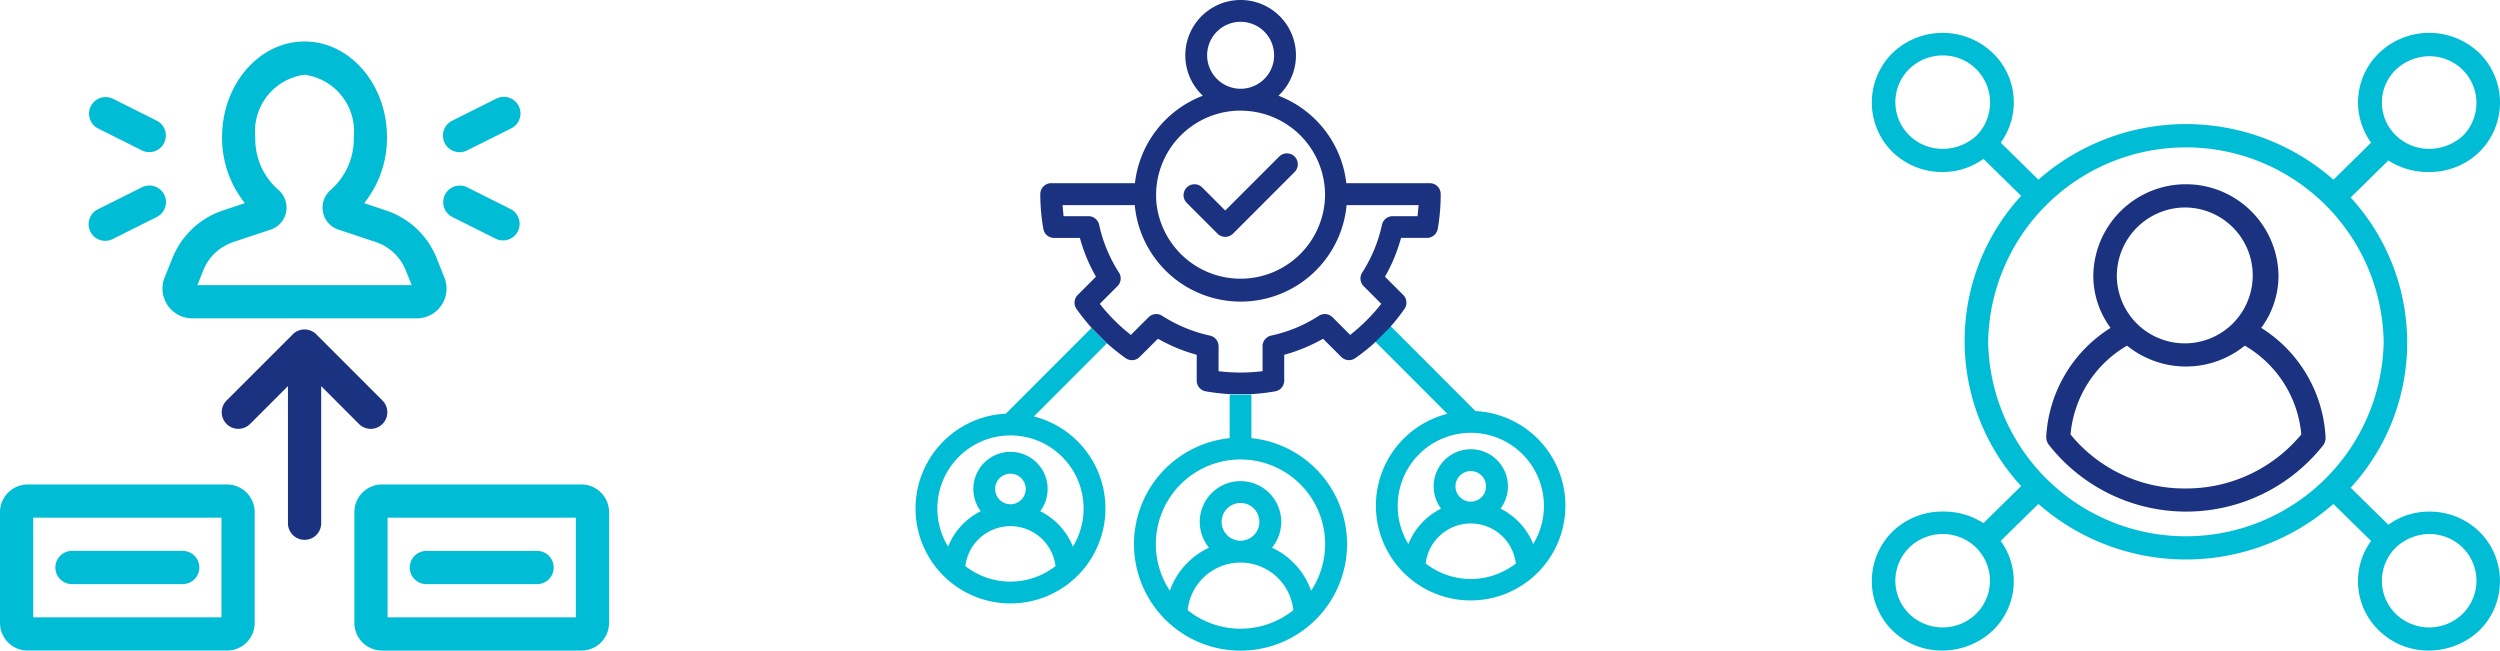
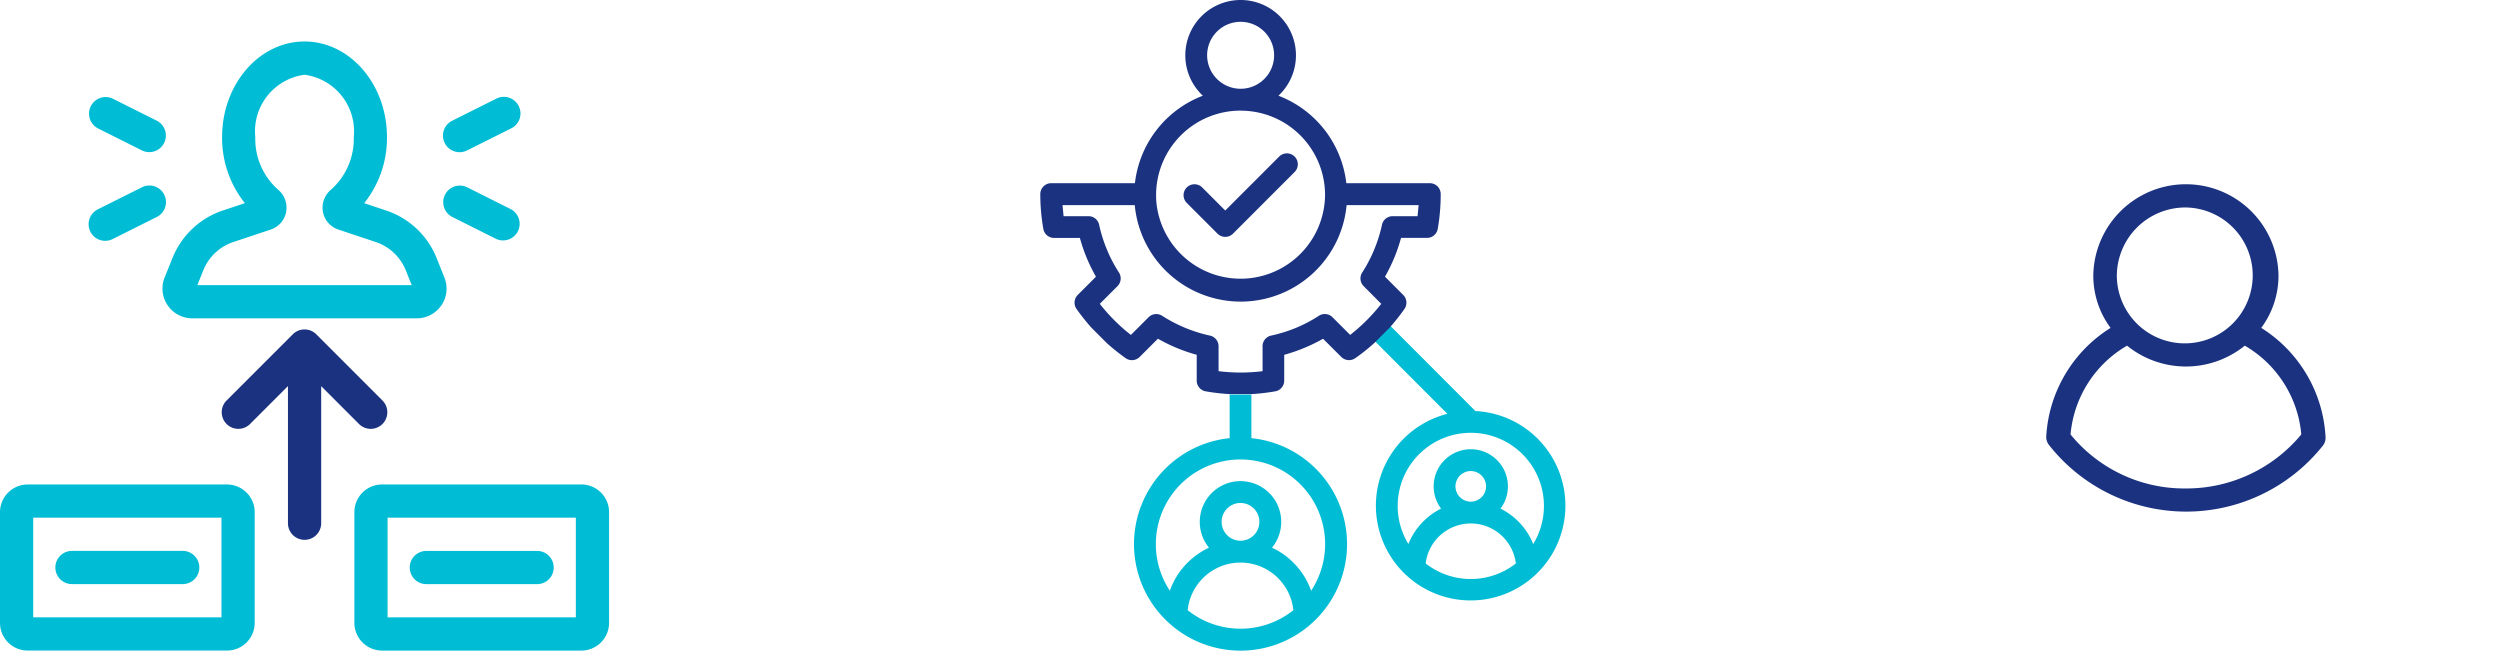
<svg xmlns="http://www.w3.org/2000/svg" width="222.945" height="58.017" viewBox="0 0 222.945 58.017">
  <defs>
    <clipPath id="clip-path">
      <rect id="Rectangle_1479" data-name="Rectangle 1479" width="222.945" height="58.017" fill="none" />
    </clipPath>
  </defs>
  <g id="Group_1092" data-name="Group 1092" transform="translate(0 0)">
    <g id="Group_1091" data-name="Group 1091" transform="translate(0 0)" clip-path="url(#clip-path)">
      <path id="Path_10157" data-name="Path 10157" d="M9.122,23.262l.525-1.311a4.378,4.378,0,0,1,2.69-2.535l3.326-1.109a2.056,2.056,0,0,0,1.376-1.574,2.1,2.1,0,0,0-.737-2,6.04,6.04,0,0,1-2.015-4.668A5.091,5.091,0,0,1,18.678,4.5a5.089,5.089,0,0,1,4.391,5.565,6.05,6.05,0,0,1-2.012,4.668,2.1,2.1,0,0,0-.737,2,2.056,2.056,0,0,0,1.374,1.574l3.328,1.109a4.384,4.384,0,0,1,2.69,2.535l.523,1.311Zm21.765,1.8a2.647,2.647,0,0,0,.265-2.475l-.692-1.733a7.329,7.329,0,0,0-4.5-4.244L24,15.952a9.319,9.319,0,0,0,2.032-5.89c0-4.7-3.3-8.527-7.353-8.527s-7.353,3.825-7.353,8.527a9.307,9.307,0,0,0,2.034,5.89l-1.959.653a7.341,7.341,0,0,0-4.5,4.244L6.2,22.582a2.657,2.657,0,0,0,2.465,3.642h20.02a2.654,2.654,0,0,0,2.2-1.166" transform="translate(8.479 2.165)" fill="#00bdd5" />
      <path id="Path_10158" data-name="Path 10158" d="M23.146,4.4a1.485,1.485,0,0,0-1.988-.663l-3.95,1.976a1.481,1.481,0,0,0,1.326,2.649l3.95-1.974A1.481,1.481,0,0,0,23.146,4.4" transform="translate(23.113 5.055)" fill="#00bdd5" />
      <path id="Path_10159" data-name="Path 10159" d="M17.211,9.668l3.95,1.976A1.481,1.481,0,0,0,22.486,9L18.536,7.02a1.481,1.481,0,0,0-1.33,2.646l0,0" transform="translate(23.11 9.675)" fill="#00bdd5" />
      <path id="Path_10160" data-name="Path 10160" d="M4.1,6.39,8.045,8.366A1.482,1.482,0,0,0,9.37,5.715L5.423,3.739A1.482,1.482,0,0,0,4.1,6.39" transform="translate(4.623 5.054)" fill="#00bdd5" />
      <path id="Path_10161" data-name="Path 10161" d="M3.435,10.98a1.481,1.481,0,0,0,1.988.663l3.95-1.976A1.481,1.481,0,0,0,8.048,7.018L4.1,8.992a1.481,1.481,0,0,0-.663,1.988" transform="translate(4.622 9.677)" fill="#00bdd5" />
      <path id="Path_10162" data-name="Path 10162" d="M2.962,20.889H19.75v8.888H2.962ZM2.468,32.74H20.245a2.47,2.47,0,0,0,2.468-2.468V20.4a2.472,2.472,0,0,0-2.468-2.47H2.468A2.47,2.47,0,0,0,0,20.4v9.876A2.468,2.468,0,0,0,2.468,32.74" transform="translate(0 25.276)" fill="#00bdd5" />
      <path id="Path_10163" data-name="Path 10163" d="M13.405,20.384H3.529a1.481,1.481,0,0,0,0,2.962h9.876a1.481,1.481,0,1,0,0-2.962" transform="translate(2.889 28.743)" fill="#00bdd5" />
      <path id="Path_10164" data-name="Path 10164" d="M32.863,29.776H16.075V20.888H32.863Zm.494-11.85H15.581a2.471,2.471,0,0,0-2.468,2.468V30.27a2.472,2.472,0,0,0,2.468,2.47H33.358a2.47,2.47,0,0,0,2.468-2.47V20.394a2.47,2.47,0,0,0-2.468-2.468" transform="translate(18.49 25.277)" fill="#00bdd5" />
      <path id="Path_10165" data-name="Path 10165" d="M16.643,23.347H26.52a1.481,1.481,0,0,0,0-2.962H16.643a1.481,1.481,0,1,0,0,2.962" transform="translate(21.378 28.745)" fill="#00bdd5" />
      <path id="Path_10166" data-name="Path 10166" d="M20.477,20.644a1.481,1.481,0,0,0,2.094-2.094l-5.924-5.926a1.481,1.481,0,0,0-2.094,0h0L8.627,18.549a1.481,1.481,0,0,0,2.094,2.094l3.4-3.4V29.472a1.482,1.482,0,0,0,2.964,0V17.248Z" transform="translate(11.558 17.188)" fill="#1b3281" />
-       <path id="Path_10167" data-name="Path 10167" d="M47.91,31.639A6.017,6.017,0,0,0,45,28.482a3.312,3.312,0,1,0-5.307,0,6.017,6.017,0,0,0-2.914,3.157,6.521,6.521,0,1,1,11.135,0M40.978,26.5a1.364,1.364,0,1,1,.4.964,1.366,1.366,0,0,1-.4-.964M38.32,33.374a4.051,4.051,0,0,1,8.042,0,6.525,6.525,0,0,1-8.042,0m6.11-13.342,6.517-6.526-1.374-1.374-7.64,7.65a8.467,8.467,0,1,0,2.5.251" transform="translate(47.767 17.107)" fill="#00bdd5" />
      <path id="Path_10168" data-name="Path 10168" d="M65.021,31.542a6.016,6.016,0,0,0-2.914-3.157,3.311,3.311,0,1,0-5.3,0,6.037,6.037,0,0,0-2.914,3.157,6.521,6.521,0,1,1,11.132,0M58.092,26.4a1.363,1.363,0,1,1,1.362,1.362A1.362,1.362,0,0,1,58.092,26.4m-2.658,6.876a4.05,4.05,0,0,1,8.042,0,6.525,6.525,0,0,1-8.042,0m4.432-13.593-7.637-7.65-1.376,1.374,6.517,6.524a8.45,8.45,0,1,0,2.5-.248" transform="translate(71.705 16.973)" fill="#00bdd5" />
      <path id="Path_10169" data-name="Path 10169" d="M57.755,32.094a6.7,6.7,0,0,0-3.49-3.839,3.632,3.632,0,1,0-5.618,0,6.744,6.744,0,0,0-1.892,1.318,6.655,6.655,0,0,0-1.6,2.521,7.548,7.548,0,1,1,12.6,0m-7.982-6.141a1.683,1.683,0,1,1,1.685,1.682,1.685,1.685,0,0,1-1.685-1.682m-3.027,7.876a4.737,4.737,0,0,1,9.423,0,7.545,7.545,0,0,1-9.423,0m5.683-15.342,0-3.887h-1.94l0,3.887a9.5,9.5,0,1,0,1.94,0" transform="translate(59.169 20.586)" fill="#00bdd5" />
      <path id="Path_10170" data-name="Path 10170" d="M72.135,19.278h-2.22a.97.97,0,0,0-.95.764h0A12.937,12.937,0,0,1,67.2,24.305a.97.97,0,0,0,.13,1.212l0,0L68.9,27.094a16.391,16.391,0,0,1-2.772,2.772l-1.574-1.574a.975.975,0,0,0-1.265-.1A12.727,12.727,0,0,1,61.3,29.234a13.013,13.013,0,0,1-2.22.692.972.972,0,0,0-.764,1.027V33.1a15.95,15.95,0,0,1-3.924,0V30.88a.977.977,0,0,0-.81-.962,13.051,13.051,0,0,1-4.222-1.757.97.97,0,0,0-1.212.13v0l-1.576,1.576-.448-.362,0,0A16.279,16.279,0,0,1,43.8,27.094l1.576-1.576a.975.975,0,0,0,.1-1.265,12.9,12.9,0,0,1-1.735-4.21.971.971,0,0,0-.952-.766v0h-2.22l-.092-.983h6.44a9.488,9.488,0,0,0,18.893,0l6.423,0ZM56.359,9.869a7.523,7.523,0,0,1,7.529,7.445v.01a7.534,7.534,0,0,1-7.539,7.529v0a7.546,7.546,0,0,1-7.493-6.71c-.024-.246-.036-.492-.036-.74a7.537,7.537,0,0,1,7.539-7.539m0-7.919h0a2.985,2.985,0,1,1-2.111,5.095,2.983,2.983,0,0,1,2.111-5.095m16.87,14.39H65.785a9.5,9.5,0,0,0-6.054-7.8c.08-.075.157-.152.229-.229a4.934,4.934,0,1,0-6.972.229,9.5,9.5,0,0,0-6.056,7.8H39.469a.975.975,0,0,0-.976.974,17.884,17.884,0,0,0,.265,3.063.975.975,0,0,0,.966.846h2.3a14.911,14.911,0,0,0,1.434,3.458l-1.627,1.627a.976.976,0,0,0-.106,1.248,19.13,19.13,0,0,0,1.338,1.682l1.374,1.374c.145.13.292.255.441.383l0,0c.4.333.791.639,1.183.916a.971.971,0,0,0,1.294-.075l1.629-1.627a14.824,14.824,0,0,0,3.458,1.434v2.3a.971.971,0,0,0,.8.959,17.7,17.7,0,0,0,2.138.246h1.943a18.011,18.011,0,0,0,2.123-.246v0a.968.968,0,0,0,.8-.957v-2.3a15.107,15.107,0,0,0,3.463-1.432l1.627,1.624a.976.976,0,0,0,1.248.106,17.351,17.351,0,0,0,1.673-1.328l1.374-1.374a17.686,17.686,0,0,0,1.3-1.634.977.977,0,0,0-.072-1.3l-1.627-1.627a14.9,14.9,0,0,0,1.434-3.463H72.9a.971.971,0,0,0,1.036-.8q.137-.774.2-1.545c.041-.463.063-.954.065-1.468,0-.031,0-.063,0-.094a.968.968,0,0,0-.974-.969" transform="translate(54.278 0.001)" fill="#1b3281" />
      <path id="Path_10171" data-name="Path 10171" d="M46.816,12.836a.975.975,0,0,0,1.379,0L53.68,7.348l.024-.024a.973.973,0,0,0-1.4-1.352l-4.8,4.8L45.45,8.715a.974.974,0,0,0-1.376,1.379Z" transform="translate(61.76 8.002)" fill="#1b3281" />
-       <path id="Path_10172" data-name="Path 10172" d="M115.956,4.537a4.4,4.4,0,0,1,3.01-1.239,4.218,4.218,0,0,1,3.01,1.239,4.153,4.153,0,0,1,0,5.852,4.46,4.46,0,0,1-3.01,1.169,4.218,4.218,0,0,1-3.01-1.239,4.069,4.069,0,0,1,0-5.782m-1.048,24.231a17.638,17.638,0,0,1-35.271,0,17.638,17.638,0,0,1,35.271,0m1.048,18.379a4.4,4.4,0,0,1,3.01-1.239,4.218,4.218,0,0,1,3.01,1.239,4.153,4.153,0,0,1,0,5.852,4.277,4.277,0,0,1-6.02,0,4.153,4.153,0,0,1,0-5.852M78.588,53a4.277,4.277,0,0,1-6.02,0,4.153,4.153,0,0,1,0-5.852,4.269,4.269,0,0,1,3.01-1.239,4.218,4.218,0,0,1,3.01,1.239,4.148,4.148,0,0,1,0,5.852m0-42.61a4.46,4.46,0,0,1-3.01,1.169,4.218,4.218,0,0,1-3.01-1.239,4.153,4.153,0,0,1,0-5.852,4.269,4.269,0,0,1,3.01-1.239,4.2,4.2,0,0,1,3.01,7.16m40.378,3.234a6.342,6.342,0,0,0,4.478-1.791,6.2,6.2,0,0,0,0-8.811,6.455,6.455,0,0,0-8.956,0,6.113,6.113,0,0,0-.7,7.987l-3.36,3.3a19.933,19.933,0,0,0-26.311,0l-3.36-3.3a6.107,6.107,0,0,0-.7-7.987,6.455,6.455,0,0,0-8.956,0,6.2,6.2,0,0,0,0,8.811,6.342,6.342,0,0,0,4.478,1.791,6.179,6.179,0,0,0,3.639-1.171l3.36,3.3a19.138,19.138,0,0,0,0,25.884l-3.36,3.3a6.587,6.587,0,0,0-3.639-1.032A6.35,6.35,0,0,0,71.1,45.7a6.2,6.2,0,0,0,0,8.811A6.29,6.29,0,0,0,75.577,56.3a6.591,6.591,0,0,0,4.478-1.791,6.11,6.11,0,0,0,.7-7.985l3.36-3.3a19.941,19.941,0,0,0,26.311,0l3.36,3.3a6.1,6.1,0,0,0,.7,7.985,6.29,6.29,0,0,0,4.478,1.791,6.591,6.591,0,0,0,4.478-1.791,6.2,6.2,0,0,0,0-8.811,6.35,6.35,0,0,0-4.478-1.788,6.193,6.193,0,0,0-3.639,1.169l-3.36-3.3a19.135,19.135,0,0,0,0-25.882l3.36-3.3a6.607,6.607,0,0,0,3.639,1.032" transform="translate(97.663 1.715)" fill="#00bdd5" />
      <path id="Path_10173" data-name="Path 10173" d="M88.17,33.943a13.085,13.085,0,0,1-10.286-4.818,10.191,10.191,0,0,1,5.039-7.917,8.34,8.34,0,0,0,10.5,0,10.191,10.191,0,0,1,5.039,7.917A13.306,13.306,0,0,1,88.17,33.943m0-25.057a6.059,6.059,0,1,1-6.158,6.059A6.119,6.119,0,0,1,88.17,8.885m6.719,10.739a7.828,7.828,0,0,0,1.54-4.68,8.259,8.259,0,0,0-16.516,0,7.828,7.828,0,0,0,1.54,4.68,12.242,12.242,0,0,0-5.738,9.705,1.151,1.151,0,0,0,.21.689,15.57,15.57,0,0,0,24.493.067,1.144,1.144,0,0,0,.21-.687,12.261,12.261,0,0,0-5.738-9.775" transform="translate(106.763 9.617)" fill="#1b3281" />
    </g>
  </g>
</svg>